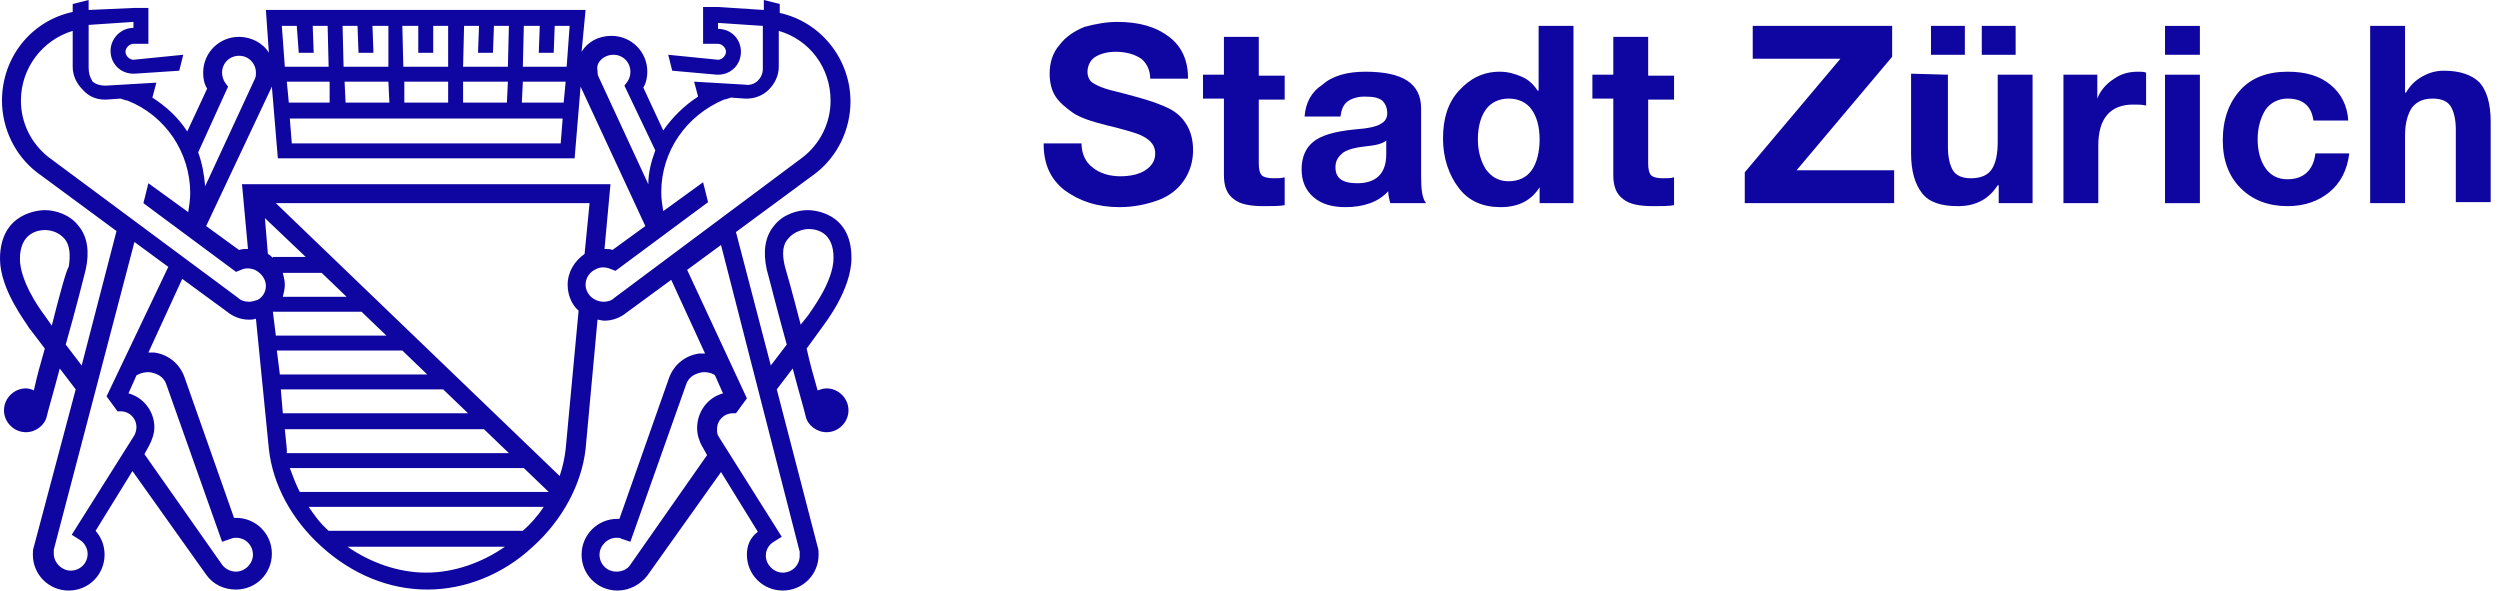
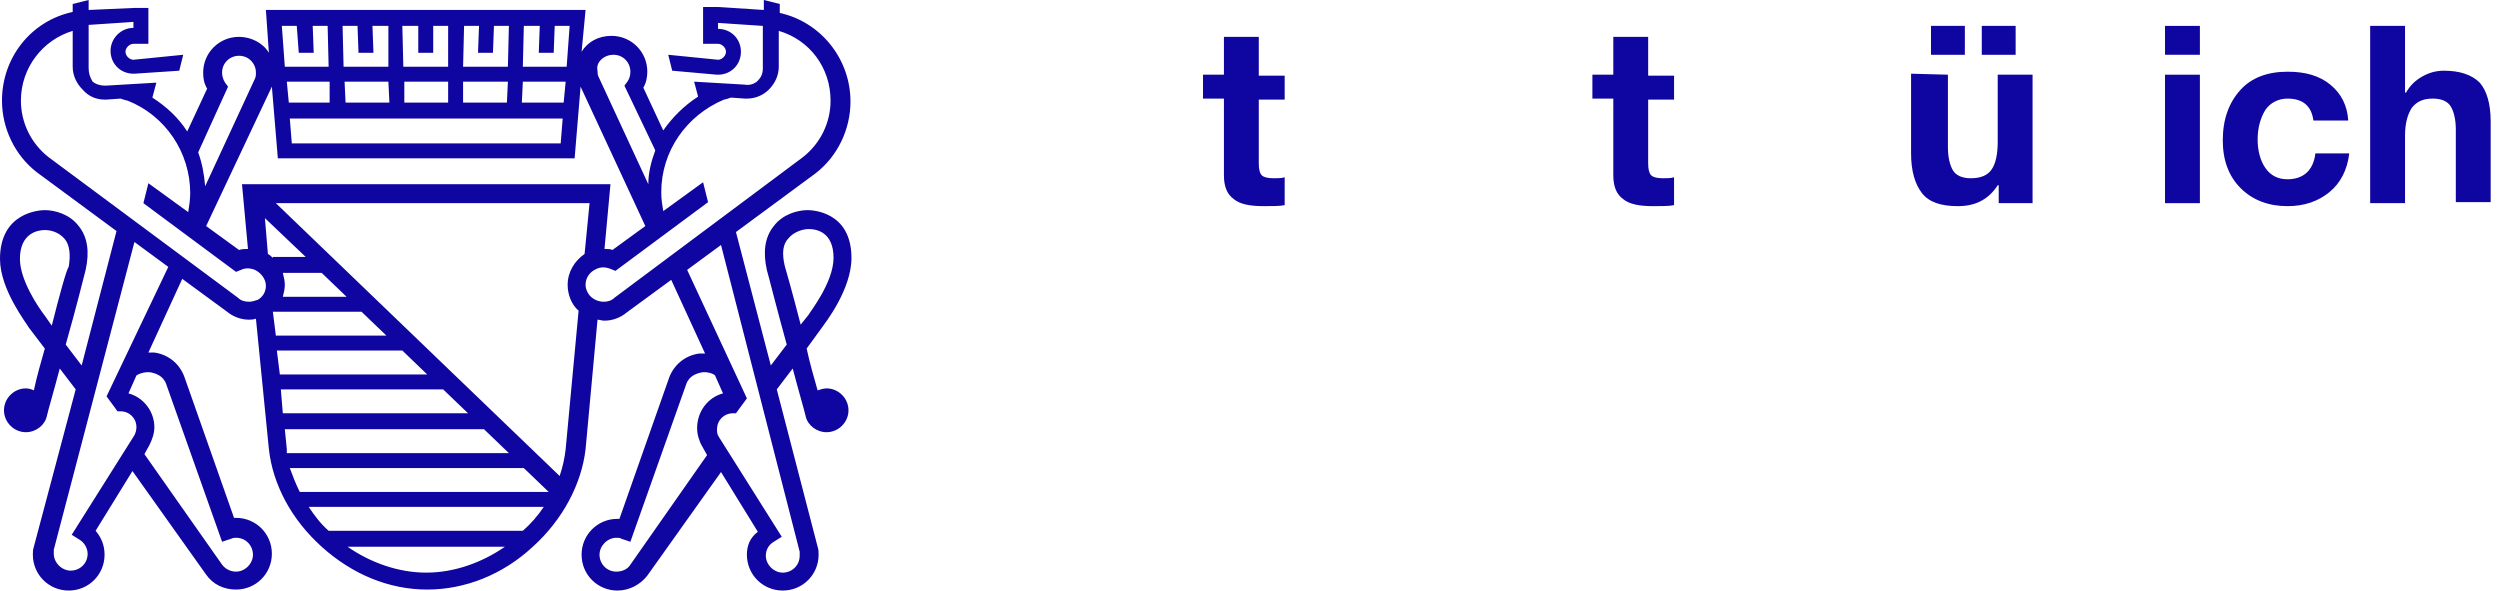
<svg xmlns="http://www.w3.org/2000/svg" width="254" height="60" viewBox="0 0 254 60" fill="none">
  <path d="M83.98 39.46C83.676 39.46 83.373 39.562 83.069 39.663C82.664 38.246 82.26 36.83 81.956 35.413L83.575 33.187C83.777 32.884 86.509 29.444 86.509 26.206C86.509 21.45 82.462 21.349 82.057 21.349C81.046 21.349 79.528 21.754 78.617 22.968C77.707 24.081 77.504 25.599 77.909 27.42C78.01 27.723 78.921 31.366 79.933 35.008L78.314 37.133L74.772 23.575L82.867 17.605C85.093 15.885 86.408 13.153 86.408 10.32C86.408 5.97 83.373 2.226 79.224 1.315V0.405L77.605 0V1.012L72.951 0.708H71.433V4.452H72.951C73.356 4.452 73.76 4.857 73.76 5.261C73.76 5.666 73.356 6.071 72.951 6.071L67.892 5.565L68.297 7.184L72.85 7.589H72.951C74.266 7.589 75.278 6.577 75.278 5.261C75.278 3.946 74.266 2.934 72.951 2.934V2.327L77.504 2.631V6.981C77.504 7.487 77.302 7.892 76.998 8.196C76.695 8.499 76.189 8.702 75.683 8.6L70.523 8.297L70.927 9.815C69.511 10.725 68.297 11.939 67.386 13.255L65.363 8.904C65.666 8.398 65.767 7.791 65.767 7.285C65.767 5.261 64.148 3.643 62.125 3.643C60.809 3.643 59.697 4.25 59.089 5.261L59.494 1.012H27.015L27.319 5.363C26.712 4.351 25.497 3.744 24.283 3.744C22.26 3.744 20.641 5.363 20.641 7.386C20.641 7.993 20.742 8.499 21.046 9.005L19.022 13.356C18.111 11.939 16.897 10.826 15.481 9.916L15.885 8.398L10.725 8.702C10.219 8.702 9.815 8.6 9.41 8.297C9.106 7.791 9.005 7.386 9.005 6.88V2.53L13.558 2.226V2.833C12.243 2.833 11.231 3.946 11.231 5.16C11.231 6.476 12.243 7.487 13.558 7.487H13.659L18.212 7.184L18.617 5.565L13.558 6.071C13.153 6.071 12.749 5.666 12.749 5.261C12.749 4.857 13.153 4.452 13.558 4.452H15.076V0.809H13.558L9.005 1.012V0L7.386 0.405V1.214C3.137 2.125 0.202 5.868 0.202 10.219C0.202 13.052 1.518 15.784 3.744 17.504L11.838 23.474L8.297 37.133L6.678 35.008C7.69 31.467 8.6 27.825 8.702 27.42C9.106 25.599 8.904 24.081 7.993 22.968C7.083 21.754 5.565 21.349 4.553 21.349C4.047 21.349 0 21.551 0 26.307C0 29.444 2.732 32.884 2.934 33.288L4.553 35.413C4.148 36.83 3.744 38.246 3.44 39.663C3.238 39.562 2.934 39.46 2.631 39.46C1.417 39.46 0.405 40.472 0.405 41.686C0.405 42.901 1.417 43.912 2.631 43.912C3.643 43.912 4.553 43.204 4.755 42.293C4.857 41.788 5.464 39.764 6.071 37.437L7.69 39.562L3.44 55.548C3.339 55.852 3.339 56.054 3.339 56.358C3.339 58.381 4.958 60 6.981 60C9.005 60 10.624 58.381 10.624 56.358C10.624 55.447 10.32 54.637 9.713 53.929L13.457 47.858L20.944 58.381C21.653 59.393 22.766 59.899 23.98 59.899C26.003 59.899 27.622 58.28 27.622 56.256C27.622 54.233 26.003 52.614 23.98 52.614C23.879 52.614 23.879 52.614 23.777 52.614L18.718 38.246C18.212 36.931 17.099 36.02 15.683 35.818C15.481 35.818 15.278 35.818 15.076 35.818L18.516 28.331L23.069 31.669C23.676 32.175 24.486 32.479 25.295 32.479C25.497 32.479 25.7 32.479 26.003 32.378L27.319 45.632C27.723 49.275 29.646 52.816 32.681 55.548C35.818 58.381 39.562 59.899 43.406 59.899C47.251 59.899 51.096 58.381 54.132 55.548C57.167 52.816 59.089 49.174 59.494 45.632L60.708 32.479C60.911 32.479 61.113 32.58 61.416 32.58C62.226 32.58 63.035 32.277 63.642 31.771L68.196 28.432L71.636 35.919C71.433 35.919 71.231 35.919 71.029 35.919C69.612 36.121 68.499 37.032 67.993 38.347L62.934 52.715C62.833 52.715 62.833 52.715 62.732 52.715C60.708 52.715 59.089 54.334 59.089 56.358C59.089 58.381 60.708 60 62.732 60C63.946 60 65.059 59.393 65.767 58.482L73.255 47.959L76.998 54.03C76.189 54.637 75.885 55.447 75.885 56.358C75.885 58.381 77.504 60 79.528 60C81.551 60 83.17 58.381 83.17 56.358C83.17 56.054 83.17 55.852 83.069 55.548L78.921 39.562L80.54 37.437C81.147 39.764 81.754 41.788 81.855 42.293C82.057 43.204 82.968 43.912 83.98 43.912C85.194 43.912 86.206 42.901 86.206 41.686C86.206 40.472 85.194 39.46 83.98 39.46ZM5.261 33.086L4.553 32.074C3.845 31.164 2.024 28.432 2.024 26.307C2.024 23.676 3.845 23.373 4.553 23.373C5.16 23.373 5.97 23.575 6.577 24.283C7.083 24.89 7.184 25.902 6.981 27.116C6.779 27.319 6.071 29.848 5.261 33.086ZM62.327 5.565C63.339 5.565 64.047 6.374 64.047 7.285C64.047 7.69 63.946 7.993 63.744 8.297L63.44 8.702L66.577 15.278C66.172 16.391 65.868 17.504 65.868 18.718L60.809 7.791C60.708 7.589 60.708 7.386 60.708 7.184C60.506 6.374 61.315 5.565 62.327 5.565ZM51.501 10.422H47.049V8.297H51.602L51.501 10.422ZM45.531 10.422H41.079V8.297H45.531V10.422ZM39.562 10.422H35.11L35.008 8.297H39.46L39.562 10.422ZM33.491 10.422H29.342L29.14 8.297H33.491V10.422ZM57.167 12.04L56.965 14.57H29.646L29.444 12.04H57.167ZM57.268 10.422H53.019L53.12 8.297H57.471L57.268 10.422ZM54.84 2.631L54.739 5.363H56.256L56.358 2.631H57.875L57.572 6.779H53.12L53.221 2.631C53.322 2.631 54.84 2.631 54.84 2.631ZM48.668 2.631L48.567 5.363H50.084L50.185 2.631H51.703L51.602 6.779H47.049L47.15 2.631H48.668ZM42.496 2.631V5.363H44.014V2.631H45.531V6.779H40.978L40.877 2.631C40.978 2.631 42.496 2.631 42.496 2.631ZM36.324 2.631L36.425 5.363H37.943L37.842 2.631H39.46V6.779H34.907L34.806 2.631H36.324ZM30.152 2.631L30.354 5.363H31.872L31.771 2.631H33.288L33.389 6.779H28.938L28.634 2.631H30.152ZM27.622 8.803L28.229 16.088H58.381L58.988 8.803L65.565 22.968L62.226 25.396C62.024 25.295 61.72 25.295 61.416 25.295L62.024 18.718H24.587L25.194 25.295C24.89 25.295 24.587 25.295 24.283 25.396L20.944 22.968L27.622 8.803ZM28.735 27.723H32.681L35.211 30.152H28.735C28.836 29.747 28.938 29.342 28.938 28.938C28.938 28.533 28.836 28.128 28.735 27.723ZM27.723 26.206C27.622 26.105 27.42 25.902 27.218 25.801L26.914 22.159L31.062 26.105H27.723V26.206ZM23.17 8.803L22.867 8.398C22.664 8.094 22.563 7.69 22.563 7.386C22.563 6.374 23.373 5.666 24.283 5.666C25.295 5.666 26.003 6.476 26.003 7.386C26.003 7.589 26.003 7.791 25.902 7.993L20.843 18.921C20.742 17.707 20.54 16.594 20.135 15.481L23.17 8.803ZM15.379 37.842C15.784 37.943 16.594 38.145 16.897 39.056L22.563 55.042L23.474 54.739C23.676 54.637 23.879 54.637 23.98 54.637C24.992 54.637 25.7 55.447 25.7 56.358C25.7 57.268 24.89 58.078 23.98 58.078C23.373 58.078 22.867 57.774 22.563 57.369L14.671 46.138L15.177 45.228C15.481 44.621 15.683 44.014 15.683 43.406C15.683 41.788 14.57 40.371 13.052 39.966L13.862 38.145C14.165 37.943 14.772 37.74 15.379 37.842ZM10.826 40.27L11.939 41.788C12.04 41.788 12.142 41.788 12.243 41.788C13.153 41.788 13.862 42.496 13.862 43.406C13.862 43.71 13.761 44.014 13.659 44.216L7.285 54.334L8.094 54.84C8.6 55.143 8.904 55.75 8.904 56.256C8.904 57.268 8.094 57.976 7.184 57.976C6.273 57.976 5.464 57.167 5.464 56.256C5.464 56.155 5.464 56.054 5.464 55.852L13.659 24.587L17.099 27.116L10.826 40.27ZM25.295 30.658C24.89 30.658 24.486 30.556 24.182 30.253L4.958 15.986C3.137 14.57 2.125 12.445 2.125 10.219C2.125 6.88 4.351 4.047 7.386 3.137V6.779C7.386 7.69 7.791 8.499 8.398 9.106C9.005 9.815 9.815 10.118 10.624 10.118C10.725 10.118 10.725 10.118 10.826 10.118L12.243 10.017C12.546 10.118 12.85 10.219 12.951 10.219C16.796 11.737 19.326 15.481 19.326 19.629C19.326 20.236 19.224 20.944 19.123 21.551L15.076 18.617L14.57 20.641L23.98 27.622L24.486 27.42C24.89 27.218 25.396 27.218 25.902 27.42C26.509 27.723 27.015 28.331 27.015 29.039C27.015 29.646 26.712 30.152 26.206 30.455C25.902 30.556 25.599 30.658 25.295 30.658ZM27.723 31.669H36.728L39.258 34.098H28.027L27.723 31.669ZM28.128 35.615H40.877L43.406 38.044H28.432L28.128 35.615ZM28.533 39.562H45.025L47.555 41.99H28.735L28.533 39.562ZM29.14 45.632L28.938 43.609H49.174L51.703 46.037H29.14C29.14 45.835 29.14 45.734 29.14 45.632ZM29.444 47.555H53.221L55.75 49.983H30.455C30.051 49.174 29.747 48.364 29.444 47.555ZM43.305 58.179C40.472 58.179 37.639 57.167 35.312 55.548H51.298C48.971 57.167 46.138 58.179 43.305 58.179ZM53.12 53.929H33.389C32.58 53.221 31.973 52.411 31.366 51.501H55.245C54.637 52.411 53.929 53.221 53.12 53.929ZM57.471 45.632C57.369 46.543 57.167 47.454 56.863 48.364L28.027 20.641H59.899L59.393 25.801C58.381 26.509 57.673 27.622 57.673 28.938C57.673 29.949 58.078 30.961 58.786 31.568L57.471 45.632ZM62.428 30.253C62.125 30.556 61.72 30.658 61.315 30.658C61.012 30.658 60.607 30.556 60.303 30.354C59.798 30.051 59.494 29.444 59.494 28.938C59.494 28.229 59.899 27.622 60.607 27.319C61.012 27.116 61.518 27.116 62.024 27.319L62.529 27.521L71.939 20.54L71.433 18.516L67.386 21.45C67.285 20.843 67.184 20.236 67.184 19.528C67.184 15.379 69.713 11.737 73.558 10.118C73.659 10.118 73.963 10.017 74.266 9.916L75.683 10.017C75.784 10.017 75.784 10.017 75.885 10.017C76.695 10.017 77.504 9.713 78.111 9.106C78.718 8.499 79.123 7.69 79.123 6.779V3.137C82.26 4.047 84.385 6.88 84.385 10.219C84.385 12.445 83.373 14.57 81.551 15.986L62.428 30.253ZM64.047 57.369C63.744 57.875 63.137 58.078 62.631 58.078C61.619 58.078 60.911 57.268 60.911 56.358C60.911 55.447 61.72 54.637 62.631 54.637C62.833 54.637 63.035 54.637 63.137 54.739L64.047 55.042L69.713 39.056C70.017 38.145 70.826 37.943 71.231 37.842C71.838 37.74 72.445 37.943 72.648 38.145L73.457 39.966C71.939 40.371 70.826 41.788 70.826 43.508C70.826 44.115 71.029 44.823 71.332 45.329L71.838 46.239L64.047 57.369ZM81.248 56.054C81.248 56.155 81.248 56.256 81.248 56.459C81.248 57.471 80.438 58.179 79.528 58.179C78.617 58.179 77.808 57.369 77.808 56.459C77.808 55.852 78.111 55.346 78.617 55.042L79.427 54.536L73.052 44.418C72.85 44.115 72.85 43.912 72.85 43.609C72.85 42.698 73.558 41.99 74.469 41.99C74.57 41.99 74.671 41.99 74.772 41.99L75.885 40.472L69.814 27.42L73.255 24.89L81.248 56.054ZM79.73 27.015C79.427 25.7 79.528 24.789 80.135 24.182C80.641 23.575 81.551 23.271 82.159 23.271C82.968 23.271 84.688 23.575 84.688 26.206C84.688 28.735 82.159 31.872 82.159 31.973L81.349 32.985C80.54 29.848 79.831 27.319 79.73 27.015Z" fill="#0F05A0" />
-   <path d="M113.524 2.226C115.75 2.226 117.47 2.732 118.786 3.744C120.101 4.756 120.708 6.172 120.708 7.993H116.863C116.863 7.083 116.459 6.374 115.953 5.97C115.346 5.565 114.536 5.261 113.322 5.261C112.513 5.261 111.804 5.464 111.298 5.767C110.793 6.071 110.489 6.678 110.489 7.285C110.489 7.791 110.691 8.196 110.995 8.398C111.298 8.6 111.703 8.803 112.31 9.005C112.917 9.207 113.929 9.41 115.346 9.815C116.863 10.219 117.976 10.624 118.786 11.029C119.595 11.434 120.202 12.04 120.607 12.749C121.012 13.457 121.214 14.267 121.214 15.278C121.214 16.391 120.911 17.403 120.304 18.314C119.696 19.224 118.786 19.933 117.673 20.337C116.56 20.742 115.245 21.046 113.727 21.046C111.501 21.046 109.68 20.439 108.162 19.326C106.745 18.212 106.037 16.695 106.037 14.671V14.57H109.882C109.882 15.582 110.287 16.492 110.995 16.998C111.703 17.605 112.715 17.909 113.828 17.909C114.84 17.909 115.75 17.707 116.358 17.302C116.965 16.897 117.369 16.391 117.369 15.582C117.369 15.076 117.167 14.671 116.863 14.368C116.56 14.064 116.054 13.761 115.447 13.558C114.84 13.356 113.828 13.052 112.513 12.749C110.894 12.344 109.68 11.939 108.971 11.434C108.263 10.928 107.656 10.422 107.251 9.815C106.847 9.207 106.644 8.398 106.644 7.487C106.644 6.374 106.948 5.363 107.656 4.553C108.263 3.744 109.174 3.137 110.186 2.732C111.298 2.428 112.411 2.226 113.524 2.226Z" fill="#0F05A0" />
  <path d="M127.892 3.744V7.69H130.523V10.118H127.892V16.594C127.892 17.201 127.993 17.605 128.196 17.808C128.398 18.01 128.803 18.111 129.41 18.111C129.814 18.111 130.219 18.111 130.523 18.01V20.843C130.017 20.945 129.309 20.945 128.398 20.945C126.981 20.945 125.97 20.742 125.363 20.236C124.654 19.73 124.351 18.921 124.351 17.808V10.017H122.226V7.589H124.351V3.744H127.892Z" fill="#0F05A0" />
-   <path d="M138.718 7.285C142.563 7.285 144.384 8.499 144.384 11.029V17.909C144.384 19.224 144.486 20.135 144.89 20.641H141.248C141.147 20.236 141.045 19.831 141.045 19.427C140.034 20.54 138.516 21.046 136.695 21.046C135.379 21.046 134.266 20.742 133.457 20.034C132.647 19.326 132.243 18.415 132.243 17.201C132.243 15.987 132.647 15.076 133.356 14.469C134.165 13.761 135.582 13.356 137.605 13.154C139.022 13.052 139.932 12.85 140.337 12.546C140.742 12.344 140.944 11.94 140.944 11.535C140.944 10.928 140.742 10.523 140.438 10.219C140.034 9.916 139.528 9.815 138.617 9.815C137.909 9.815 137.302 10.017 136.897 10.321C136.492 10.624 136.29 11.13 136.189 11.838H132.546C132.647 10.422 133.255 9.309 134.368 8.601C135.379 7.69 136.897 7.285 138.718 7.285ZM135.683 16.998C135.683 18.111 136.391 18.617 137.909 18.617C139.831 18.617 140.843 17.606 140.843 15.683V14.267C140.54 14.57 139.831 14.773 138.718 14.874C137.707 14.975 136.998 15.177 136.492 15.481C135.986 15.886 135.683 16.29 135.683 16.998Z" fill="#0F05A0" />
-   <path d="M159.865 2.631V20.641H156.425V19.022C155.615 20.337 154.3 21.046 152.479 21.046C150.658 21.046 149.241 20.439 148.229 19.123C147.217 17.808 146.61 16.088 146.61 14.064C146.61 12.041 147.116 10.422 148.229 9.208C149.342 7.993 150.658 7.285 152.378 7.285C153.187 7.285 153.895 7.487 154.604 7.791C155.312 8.095 155.818 8.6 156.223 9.208H156.324V2.631H159.865ZM150.152 14.165C150.152 15.38 150.455 16.391 150.961 17.201C151.568 18.01 152.276 18.415 153.288 18.415C154.3 18.415 155.11 18.01 155.615 17.302C156.121 16.594 156.425 15.481 156.425 14.165C156.425 12.85 156.121 11.838 155.615 11.13C155.11 10.422 154.3 10.017 153.288 10.017C152.276 10.017 151.467 10.422 150.961 11.13C150.455 11.838 150.152 12.85 150.152 14.165Z" fill="#0F05A0" />
  <path d="M167.454 3.744V7.69H170.084V10.118H167.454V16.594C167.454 17.201 167.555 17.605 167.757 17.808C167.96 18.01 168.364 18.111 168.971 18.111C169.376 18.111 169.781 18.111 170.084 18.01V20.843C169.578 20.945 168.87 20.945 167.959 20.945C166.543 20.945 165.531 20.742 164.924 20.236C164.216 19.73 163.912 18.921 163.912 17.808V10.017H161.787V7.589H163.912V3.744H167.454Z" fill="#0F05A0" />
-   <path d="M192.243 2.631V5.767L182.529 17.302H192.445V20.641H177.268V17.504L186.981 5.97H178.078V2.631H192.243Z" fill="#0F05A0" />
  <path d="M197.909 7.589V14.975C197.909 15.987 198.111 16.796 198.415 17.302C198.718 17.808 199.325 18.111 200.236 18.111C201.248 18.111 201.956 17.808 202.361 17.201C202.766 16.594 202.968 15.683 202.968 14.368V7.589H206.509V20.641H203.069V18.82H202.968C202.057 20.236 200.742 20.945 198.921 20.945C197.201 20.945 195.986 20.54 195.278 19.629C194.57 18.718 194.165 17.403 194.165 15.582V7.487L197.909 7.589ZM199.629 2.631V5.565H196.189V2.631H199.629ZM204.789 2.631V5.565H201.349V2.631H204.789Z" fill="#0F05A0" />
-   <path d="M217.234 7.285C217.538 7.285 217.841 7.285 218.044 7.386V10.725C217.639 10.624 217.234 10.624 216.729 10.624C214.401 10.624 213.187 12.041 213.187 14.773V20.641H209.646V7.589H213.086V10.017C213.39 9.208 213.997 8.499 214.806 7.993C215.514 7.488 216.324 7.285 217.234 7.285Z" fill="#0F05A0" />
  <path d="M223.508 2.631V5.565H219.966V2.631H223.508ZM223.508 7.589V20.641H219.966V7.589H223.508Z" fill="#0F05A0" />
  <path d="M232.411 7.285C234.233 7.285 235.649 7.69 236.762 8.601C237.875 9.511 238.482 10.725 238.583 12.243H235.042C234.84 10.725 233.929 10.017 232.411 10.017C231.501 10.017 230.691 10.422 230.185 11.13C229.68 11.94 229.376 12.951 229.376 14.165C229.376 15.38 229.68 16.391 230.185 17.1C230.691 17.808 231.4 18.213 232.411 18.213C234.03 18.213 235.042 17.302 235.244 15.582H238.685C238.482 17.302 237.774 18.617 236.661 19.528C235.548 20.439 234.132 20.945 232.411 20.945C230.489 20.945 228.87 20.337 227.656 19.123C226.442 17.909 225.835 16.29 225.835 14.267C225.835 12.142 226.442 10.422 227.656 9.106C228.769 7.892 230.388 7.285 232.411 7.285Z" fill="#0F05A0" />
  <path d="M244.351 2.631V9.41H244.452C244.857 8.702 245.363 8.196 246.071 7.791C246.779 7.386 247.487 7.184 248.297 7.184C249.916 7.184 251.13 7.589 251.939 8.398C252.648 9.208 253.052 10.523 253.052 12.344V20.54H249.511V13.154C249.511 12.142 249.309 11.332 249.005 10.826C248.702 10.32 248.094 10.017 247.184 10.017C246.172 10.017 245.565 10.32 245.059 10.928C244.654 11.535 244.351 12.445 244.351 13.761V20.641H240.809V2.631C240.708 2.631 244.351 2.631 244.351 2.631Z" fill="#0F05A0" />
</svg>